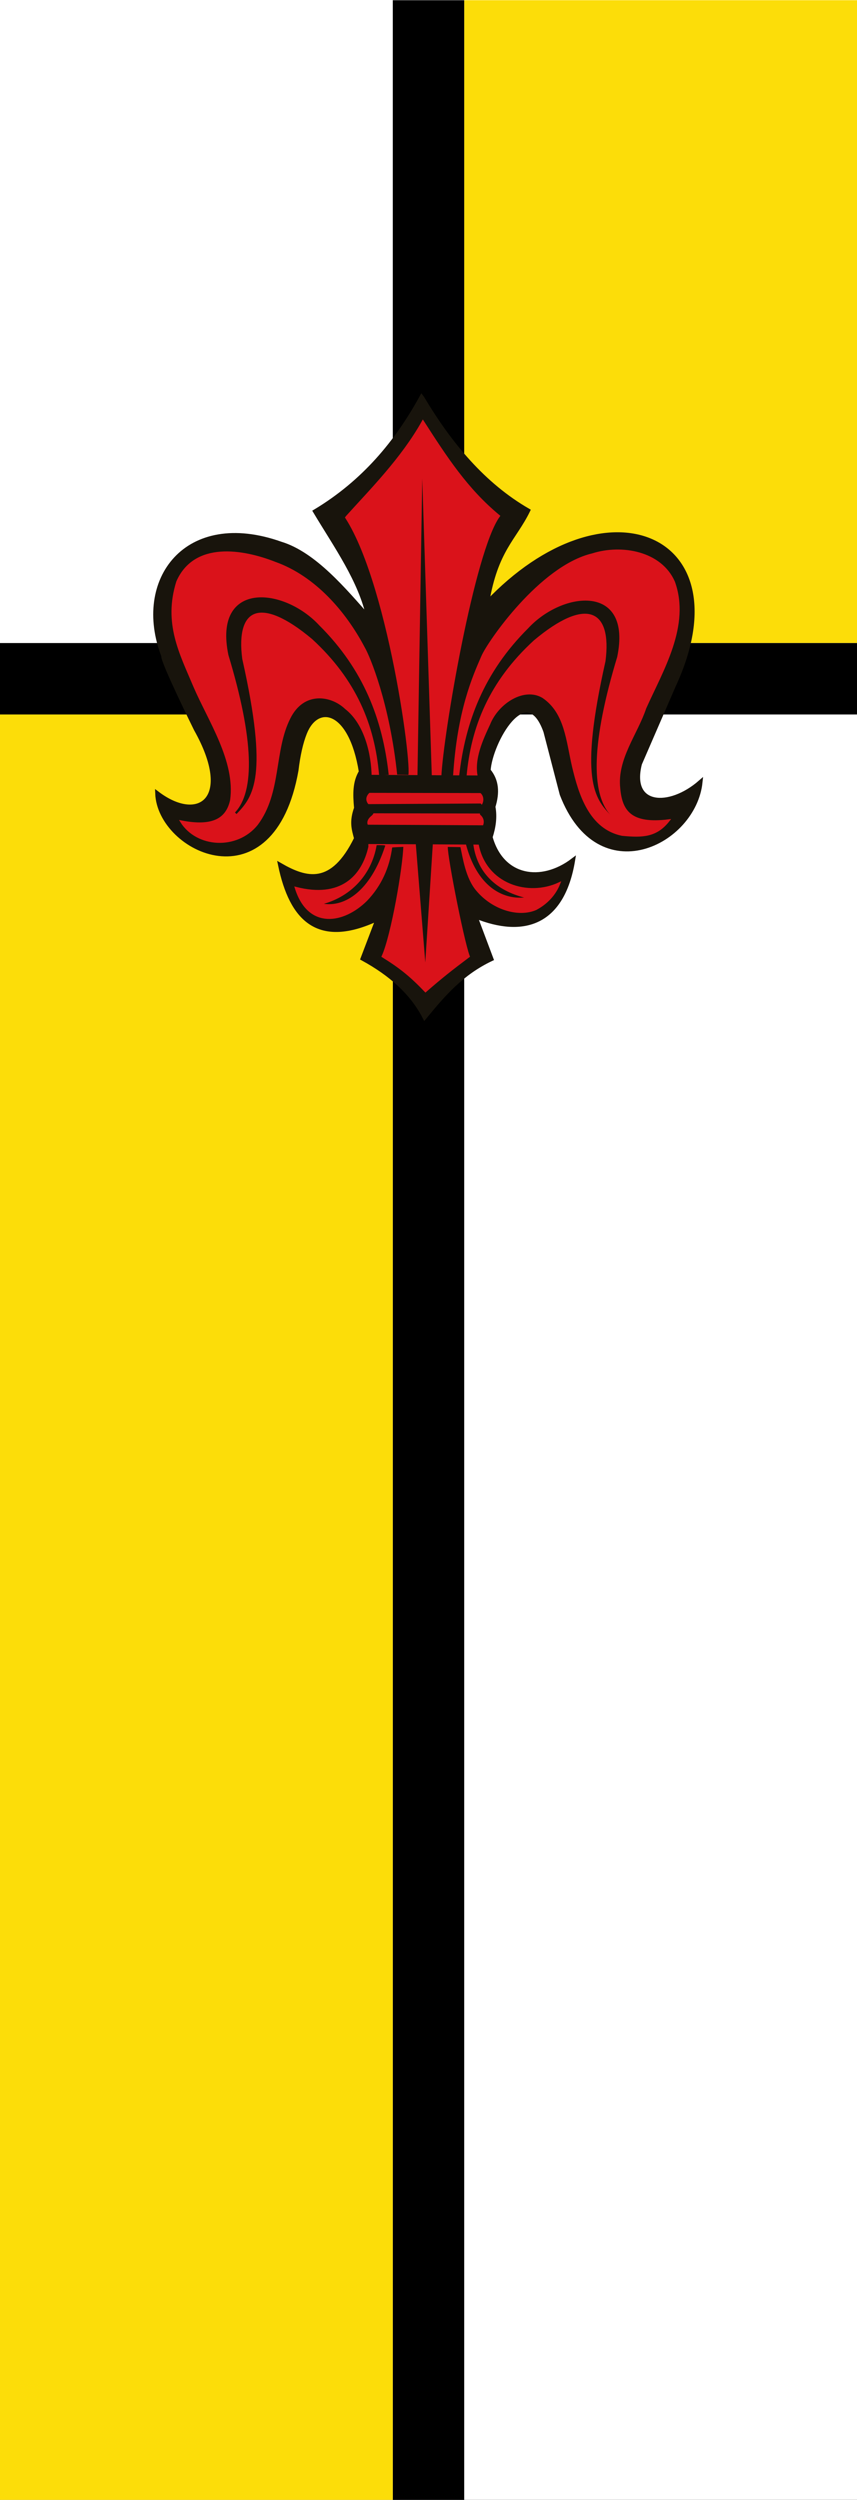
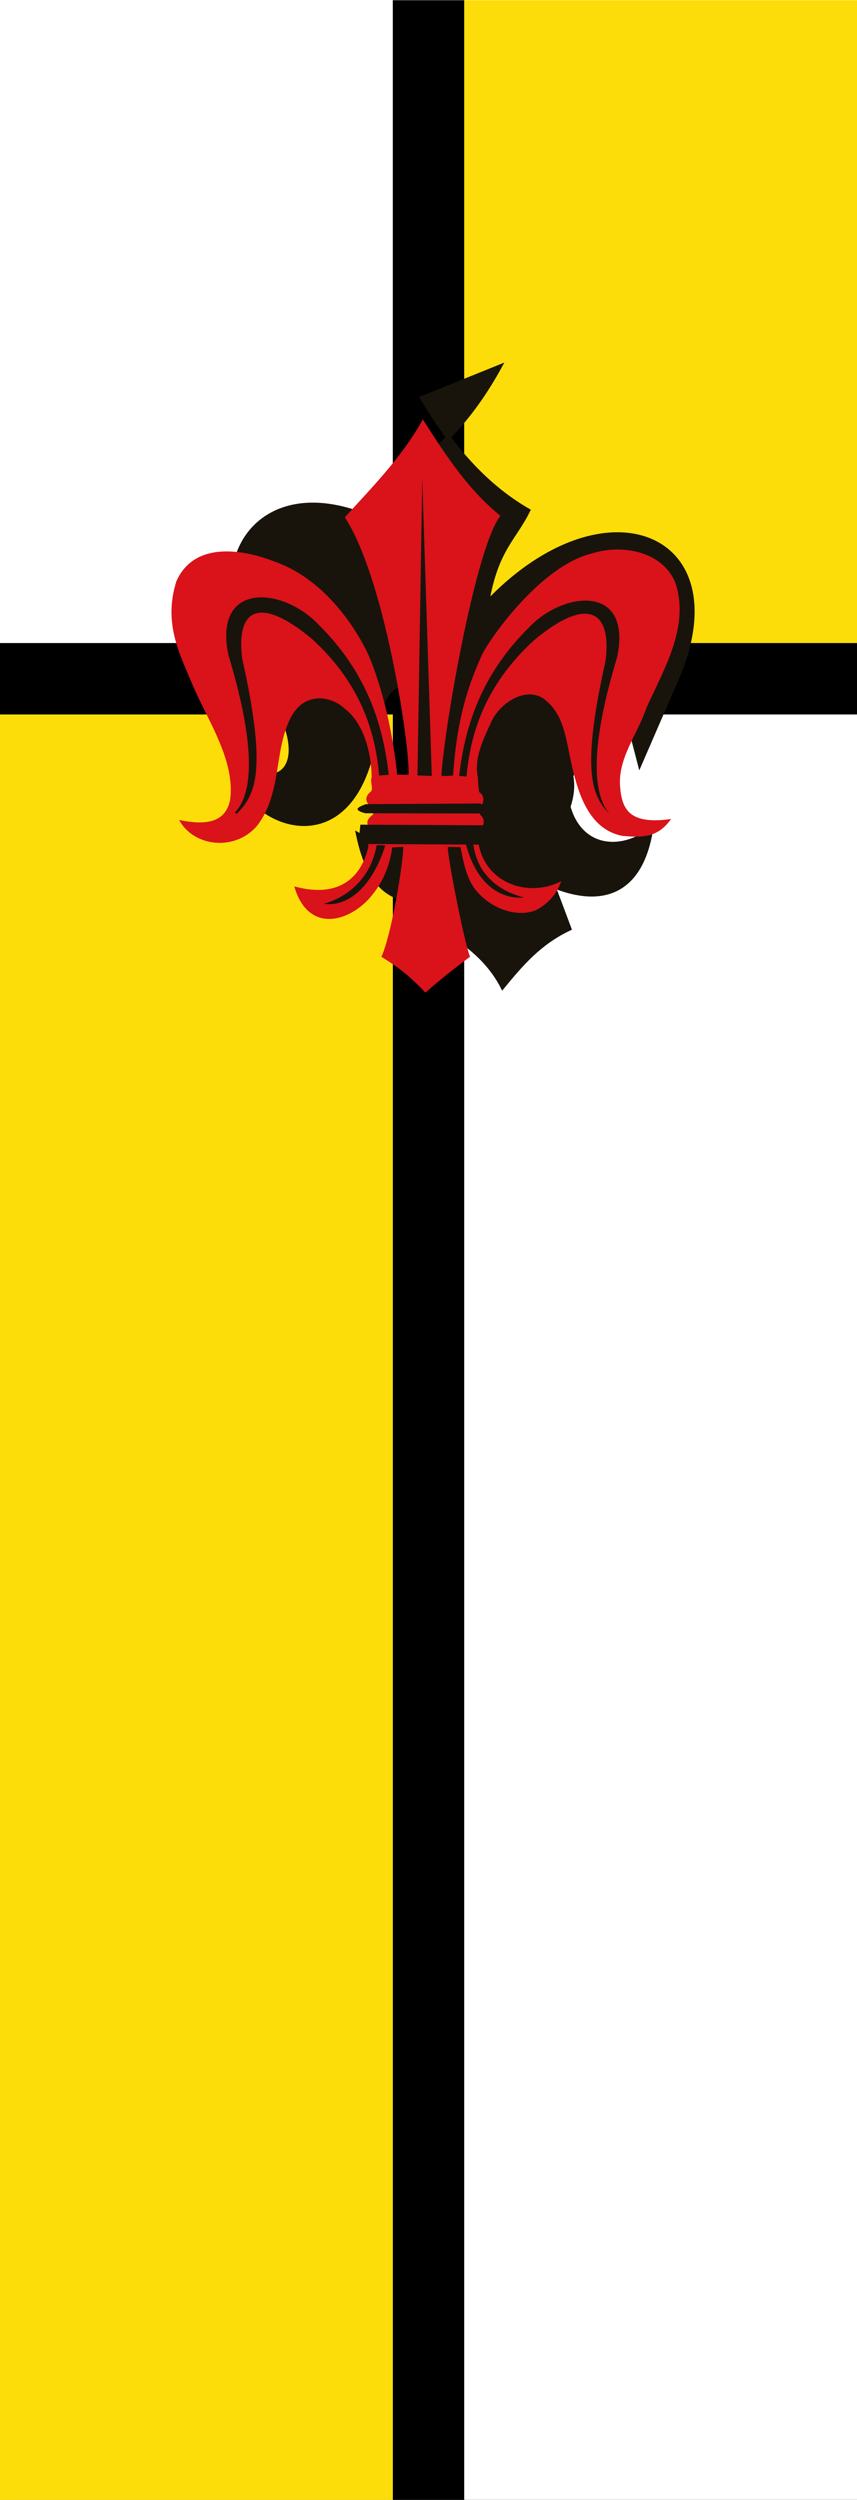
<svg xmlns="http://www.w3.org/2000/svg" xmlns:ns1="http://sodipodi.sourceforge.net/DTD/sodipodi-0.dtd" xmlns:ns2="http://www.inkscape.org/namespaces/inkscape" width="300" height="875" version="1.1" id="svg943" ns1:docname="Banner_Grefrath_neu.svg" ns2:version="0.92.3 (2405546, 2018-03-11)">
  <rect width="100%" height="100%" fill="#333333" stroke="none" />
  <defs id="defs947" />
  <ns1:namedview pagecolor="#ffffff" bordercolor="#666666" borderopacity="1" objecttolerance="10" gridtolerance="10" guidetolerance="10" ns2:pageopacity="0" ns2:pageshadow="2" ns2:window-width="1853" ns2:window-height="1025" id="namedview945" showgrid="false" ns2:zoom="0.7628672" ns2:cx="150" ns2:cy="442.56779" ns2:window-x="67" ns2:window-y="27" ns2:window-maximized="1" ns2:current-layer="svg943" />
  <g id="g1768" transform="matrix(1,0,0,1,0,0.077)" style="stroke-width:1">
    <path ns2:connector-curvature="0" id="path889" style="fill:#ffffff;stroke:#000000;stroke-width:0.25;stroke-miterlimit:4;stroke-dasharray:none" d="m 0.125,0.125 h 299.75 V 874.875 H 0.125 Z" />
    <rect style="fill:#ffffff;fill-opacity:1;stroke:none;stroke-width:0.25" id="rect3194" width="300" height="875.077" x="0" y="-0.077" />
    <rect style="fill:#fcdd09;fill-opacity:1;stroke:none;stroke-width:0.25" id="rect2983-8" width="137.5" height="225" x="162.5" y="-4.9999999e-06" />
    <rect style="fill:#000000;fill-opacity:1;stroke:none;stroke-width:0.25" id="rect3003" width="25" height="875" x="137.5" y="-4.9999999e-06" />
    <rect style="fill:#fcdd09;fill-opacity:1;stroke:none;stroke-width:0.25" id="rect2983-7" width="137.5" height="625" x="-1.4937591e-08" y="250" />
    <rect style="fill:#000000;fill-opacity:1;stroke:none;stroke-width:0.369" id="rect3041" width="300" height="25" x="-1.4937591e-08" y="225" />
    <g id="g44" transform="matrix(0.76,0,0,0.76,-44.469,-230.854)" style="color:#000000;stroke-width:1">
-       <path id="path20" d="m 253,487 c 12.9,21.6 28.3,40 48.7,51.8 -6.3,12.9 -14.8,18 -18.9,42.6 54.9,-57.9 118,-31 86,38 l -15.6,36 c -5.1,20 13.6,21 27.9,8.5 -2.9,28 -46.7,50 -63.8,5.5 l -7.5,-28.9 c -8.9,-25 -25.5,5 -26.3,18 3.9,4.7 4.2,10.2 2.2,16.7 0.9,4.7 0.2,9.4 -1.3,14 5.3,19 23.5,21.7 38,10.7 -4.8,29 -22.6,34.8 -45,25.7 l 7.4,19.7 c -13.7,6.5 -22,16.2 -30.7,26.8 -5.8,-11.3 -15.7,-20 -28.5,-27 l 7,-18.4 c -27.5,13 -39.8,0.3 -45,-24.6 12,6.9 24,10.2 35,-12.3 -1.1,-4.2 -2.3,-7.6 0,-14 -0.6,-6.5 -0.7,-11.9 2.2,-16.7 -4.7,-29.4 -20.3,-32 -25.9,-17.9 -1.8,4.5 -3.1,10.4 -3.9,17.2 -11,62 -63,37 -64,10.7 19,14.4 36,2.8 17.8,-29.6 0,0 -15.6,-31.6 -15,-33.8 -13.4,-34.9 10.6,-67 54,-51.6 15.5,4.7 29.5,21.6 40.5,34 -3.8,-17.3 -14.9,-32.7 -24.6,-48.9 22.3,-13.4 37.6,-31.8 49,-52.6 z" ns2:connector-curvature="0" style="fill:#18140c;stroke:#18140c;stroke-width:2" />
+       <path id="path20" d="m 253,487 c 12.9,21.6 28.3,40 48.7,51.8 -6.3,12.9 -14.8,18 -18.9,42.6 54.9,-57.9 118,-31 86,38 l -15.6,36 l -7.5,-28.9 c -8.9,-25 -25.5,5 -26.3,18 3.9,4.7 4.2,10.2 2.2,16.7 0.9,4.7 0.2,9.4 -1.3,14 5.3,19 23.5,21.7 38,10.7 -4.8,29 -22.6,34.8 -45,25.7 l 7.4,19.7 c -13.7,6.5 -22,16.2 -30.7,26.8 -5.8,-11.3 -15.7,-20 -28.5,-27 l 7,-18.4 c -27.5,13 -39.8,0.3 -45,-24.6 12,6.9 24,10.2 35,-12.3 -1.1,-4.2 -2.3,-7.6 0,-14 -0.6,-6.5 -0.7,-11.9 2.2,-16.7 -4.7,-29.4 -20.3,-32 -25.9,-17.9 -1.8,4.5 -3.1,10.4 -3.9,17.2 -11,62 -63,37 -64,10.7 19,14.4 36,2.8 17.8,-29.6 0,0 -15.6,-31.6 -15,-33.8 -13.4,-34.9 10.6,-67 54,-51.6 15.5,4.7 29.5,21.6 40.5,34 -3.8,-17.3 -14.9,-32.7 -24.6,-48.9 22.3,-13.4 37.6,-31.8 49,-52.6 z" ns2:connector-curvature="0" style="fill:#18140c;stroke:#18140c;stroke-width:2" />
      <path style="fill:#da121a;fill-opacity:1;stroke:#da121a;stroke-width:1;stroke-opacity:1" id="path22" d="m 218,542 c 20.9,32.4 32.5,126 28.4,119 l -5.4,-0.1 c -3.4,-33 -12.6,-55 -15,-59 -8.6,-16.3 -22.6,-32.5 -40.8,-39 -15,-5.9 -37,-9.5 -45,8.7 -6,19.2 1.5,33 7.8,48 6.8,15.9 19.5,34.4 17,52.6 -1.9,8.6 -8.2,12.7 -23,9.8 7.3,11.7 25.6,12.7 34.8,1.3 11,-14.6 7.4,-34 15,-49 6.4,-12.9 19.3,-10.9 26,-4.5 9,7 12.3,21 12.4,31.9 -0.9,2.1 1.2,5.5 -0.7,7 -2.9,2.4 -1.9,4.7 0.7,6.4 1.6,1 1.3,3.4 -0.2,4.6 -3,2.4 -1.7,4.3 0,5.4 0.1,4.2 -1.6,5.8 -1.3,8.5 -3.1,14 -13.3,24.3 -33.9,19 5.9,18.9 22,15.9 32.4,5.6 6.6,-6.9 10.3,-15.2 11.5,-24.6 0.1,-0.3 4.8,-0.3 6.1,-0.5 -0.2,9.8 -5.7,41.6 -10,51 8.2,5.1 12.9,8.9 19.7,16 7.1,-6.2 11.9,-10 19.9,-16 -2.9,-7.7 -11.3,-51 -10,-50.9 l 6.6,0.1 c 1.1,5 2.4,14.7 7.4,20.4 7.3,8.6 19,12 26.9,8.6 3.2,-1.7 8.2,-5.2 10.8,-11.8 -14.3,6.7 -34,0.8 -37.6,-17.9 -0.2,-0.3 0.2,-7.1 0.2,-7.1 1.7,-0.5 3.5,-4 0.6,-6.3 -0.5,-0.4 -0.2,-4.5 -0.2,-4.5 1.7,-0.5 2.5,-4.5 -0.3,-5.9 -0.2,-0.1 -0.7,-5.2 -0.7,-7.3 -1.8,-8.3 2.4,-17.3 5.7,-24.4 4,-10 16.2,-17.7 24.9,-12.4 10.4,7.1 11,20 13.8,32 3,12.6 7.8,28.4 22.6,31.4 9.4,0.9 15.7,0.7 21.4,-6.6 -17.5,2.2 -21.9,-4.2 -22.8,-14.8 -1.5,-13.6 8,-25 12,-37 7.9,-17.6 20.4,-38 13.2,-58 -6,-13.7 -24,-17 -37.5,-12.7 -24,5.7 -48,40.6 -50.7,47 -4,9.2 -11.1,24.9 -13,55 0,0.6 -6.4,0.7 -6.4,0.3 0.9,-19.6 15.3,-104 27,-120 -14.8,-12.2 -24.4,-27 -35,-43.5 -9.6,17.2 -24.4,32 -35,43.8 z" ns2:connector-curvature="0" />
      <g id="g42" style="fill:#18140c;stroke-width:1">
        <path id="path24" d="m 253,524 4.4,137 -6.6,-0.2 z" ns2:connector-curvature="0" style="stroke-width:1" />
        <path id="path26" d="m 270,661 c 2.8,-24.7 11.3,-47.6 31.8,-68 16,-17.3 48,-20.6 41,13.2 -11.7,38.7 -12.4,63 -2.9,73 -7.6,-7.9 -14.7,-16.7 -2.5,-71 3.1,-23.8 -8.7,-30 -33,-9.6 -20.7,19 -29,40 -31,62.7 z" ns2:connector-curvature="0" style="stroke-width:1" />
        <path id="path28" d="m 237,660 c -2.8,-24.7 -11.3,-47.6 -31.8,-68 -16,-17.3 -48,-20.6 -41,13.2 11.7,38.7 12.4,63 2.9,73 7.6,-7.9 14.7,-16.7 2.5,-71 -3.1,-23.8 8.7,-30 33,-9.6 20.7,19 29,40 31,62.7 z" ns2:connector-curvature="0" style="stroke:#18140c;stroke-width:1" />
-         <path id="path30" d="m 250,692 4.4,54.9 3.5,-55 z" ns2:connector-curvature="0" style="stroke-width:1" />
        <path id="path32" d="m 273,692 c 5.1,19.9 16.9,25.9 26.9,25 -12.5,-3.2 -22,-11.3 -23.5,-25.5 l -4.1,0.4" ns2:connector-curvature="0" style="stroke-width:1" />
        <path id="path34" d="m 236,693 c -6.9,21.4 -18.8,28.3 -28.3,26.9 12,-3.4 21.9,-12.9 24.3,-27 0,0 3.6,-0.1 4,0.2" ns2:connector-curvature="0" style="stroke-width:1" />
-         <path id="path36" d="m 228,661 52,0.3 0.2,7.1 -52.9,-0.1 z" ns2:connector-curvature="0" style="stroke:#18140c;stroke-width:1" />
        <path id="path38" d="m 227,674 52.9,-0.3 c 1.5,1.5 2.2,3.1 -0.3,4.6 l -52.9,-0.1 c -6.1,-1.7 -3,-2.9 0.3,-4.2" ns2:connector-curvature="0" style="stroke-width:1" />
        <path id="path40" d="m 225,684 56.8,0.3 0.4,7.8 -58,-0.3 z" ns2:connector-curvature="0" style="stroke:#18140c;stroke-width:1.1" />
      </g>
    </g>
  </g>
</svg>